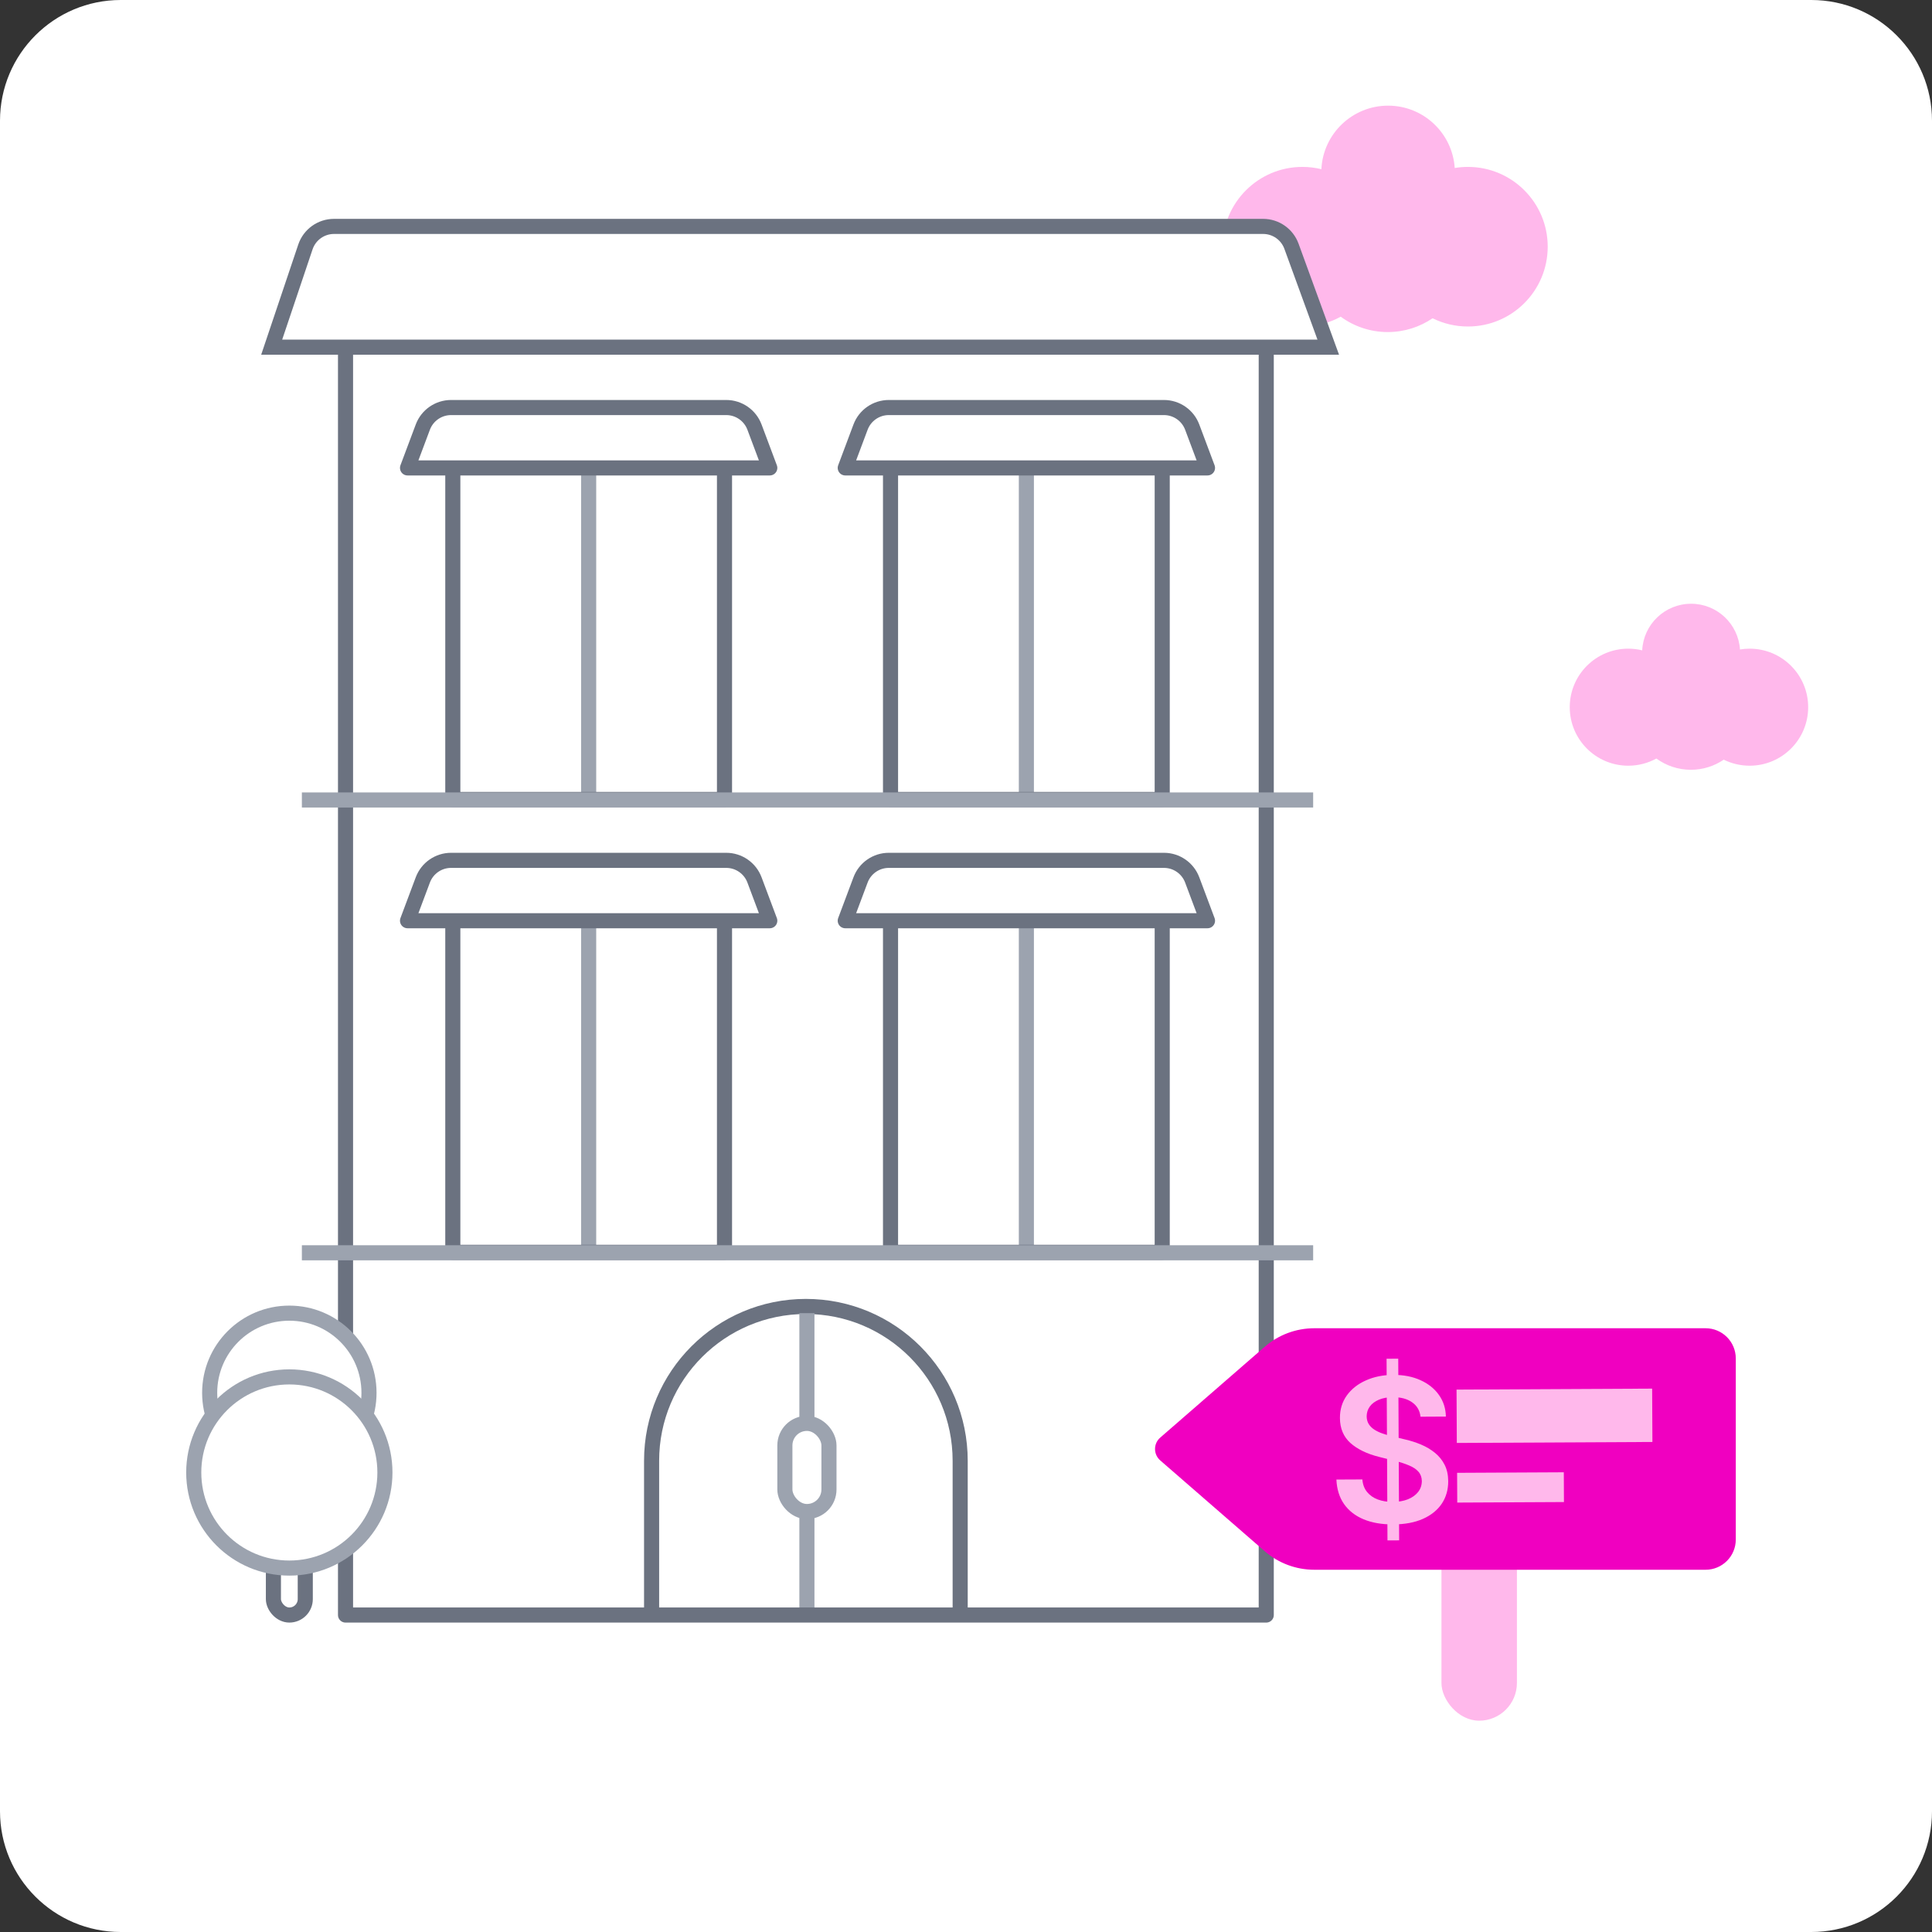
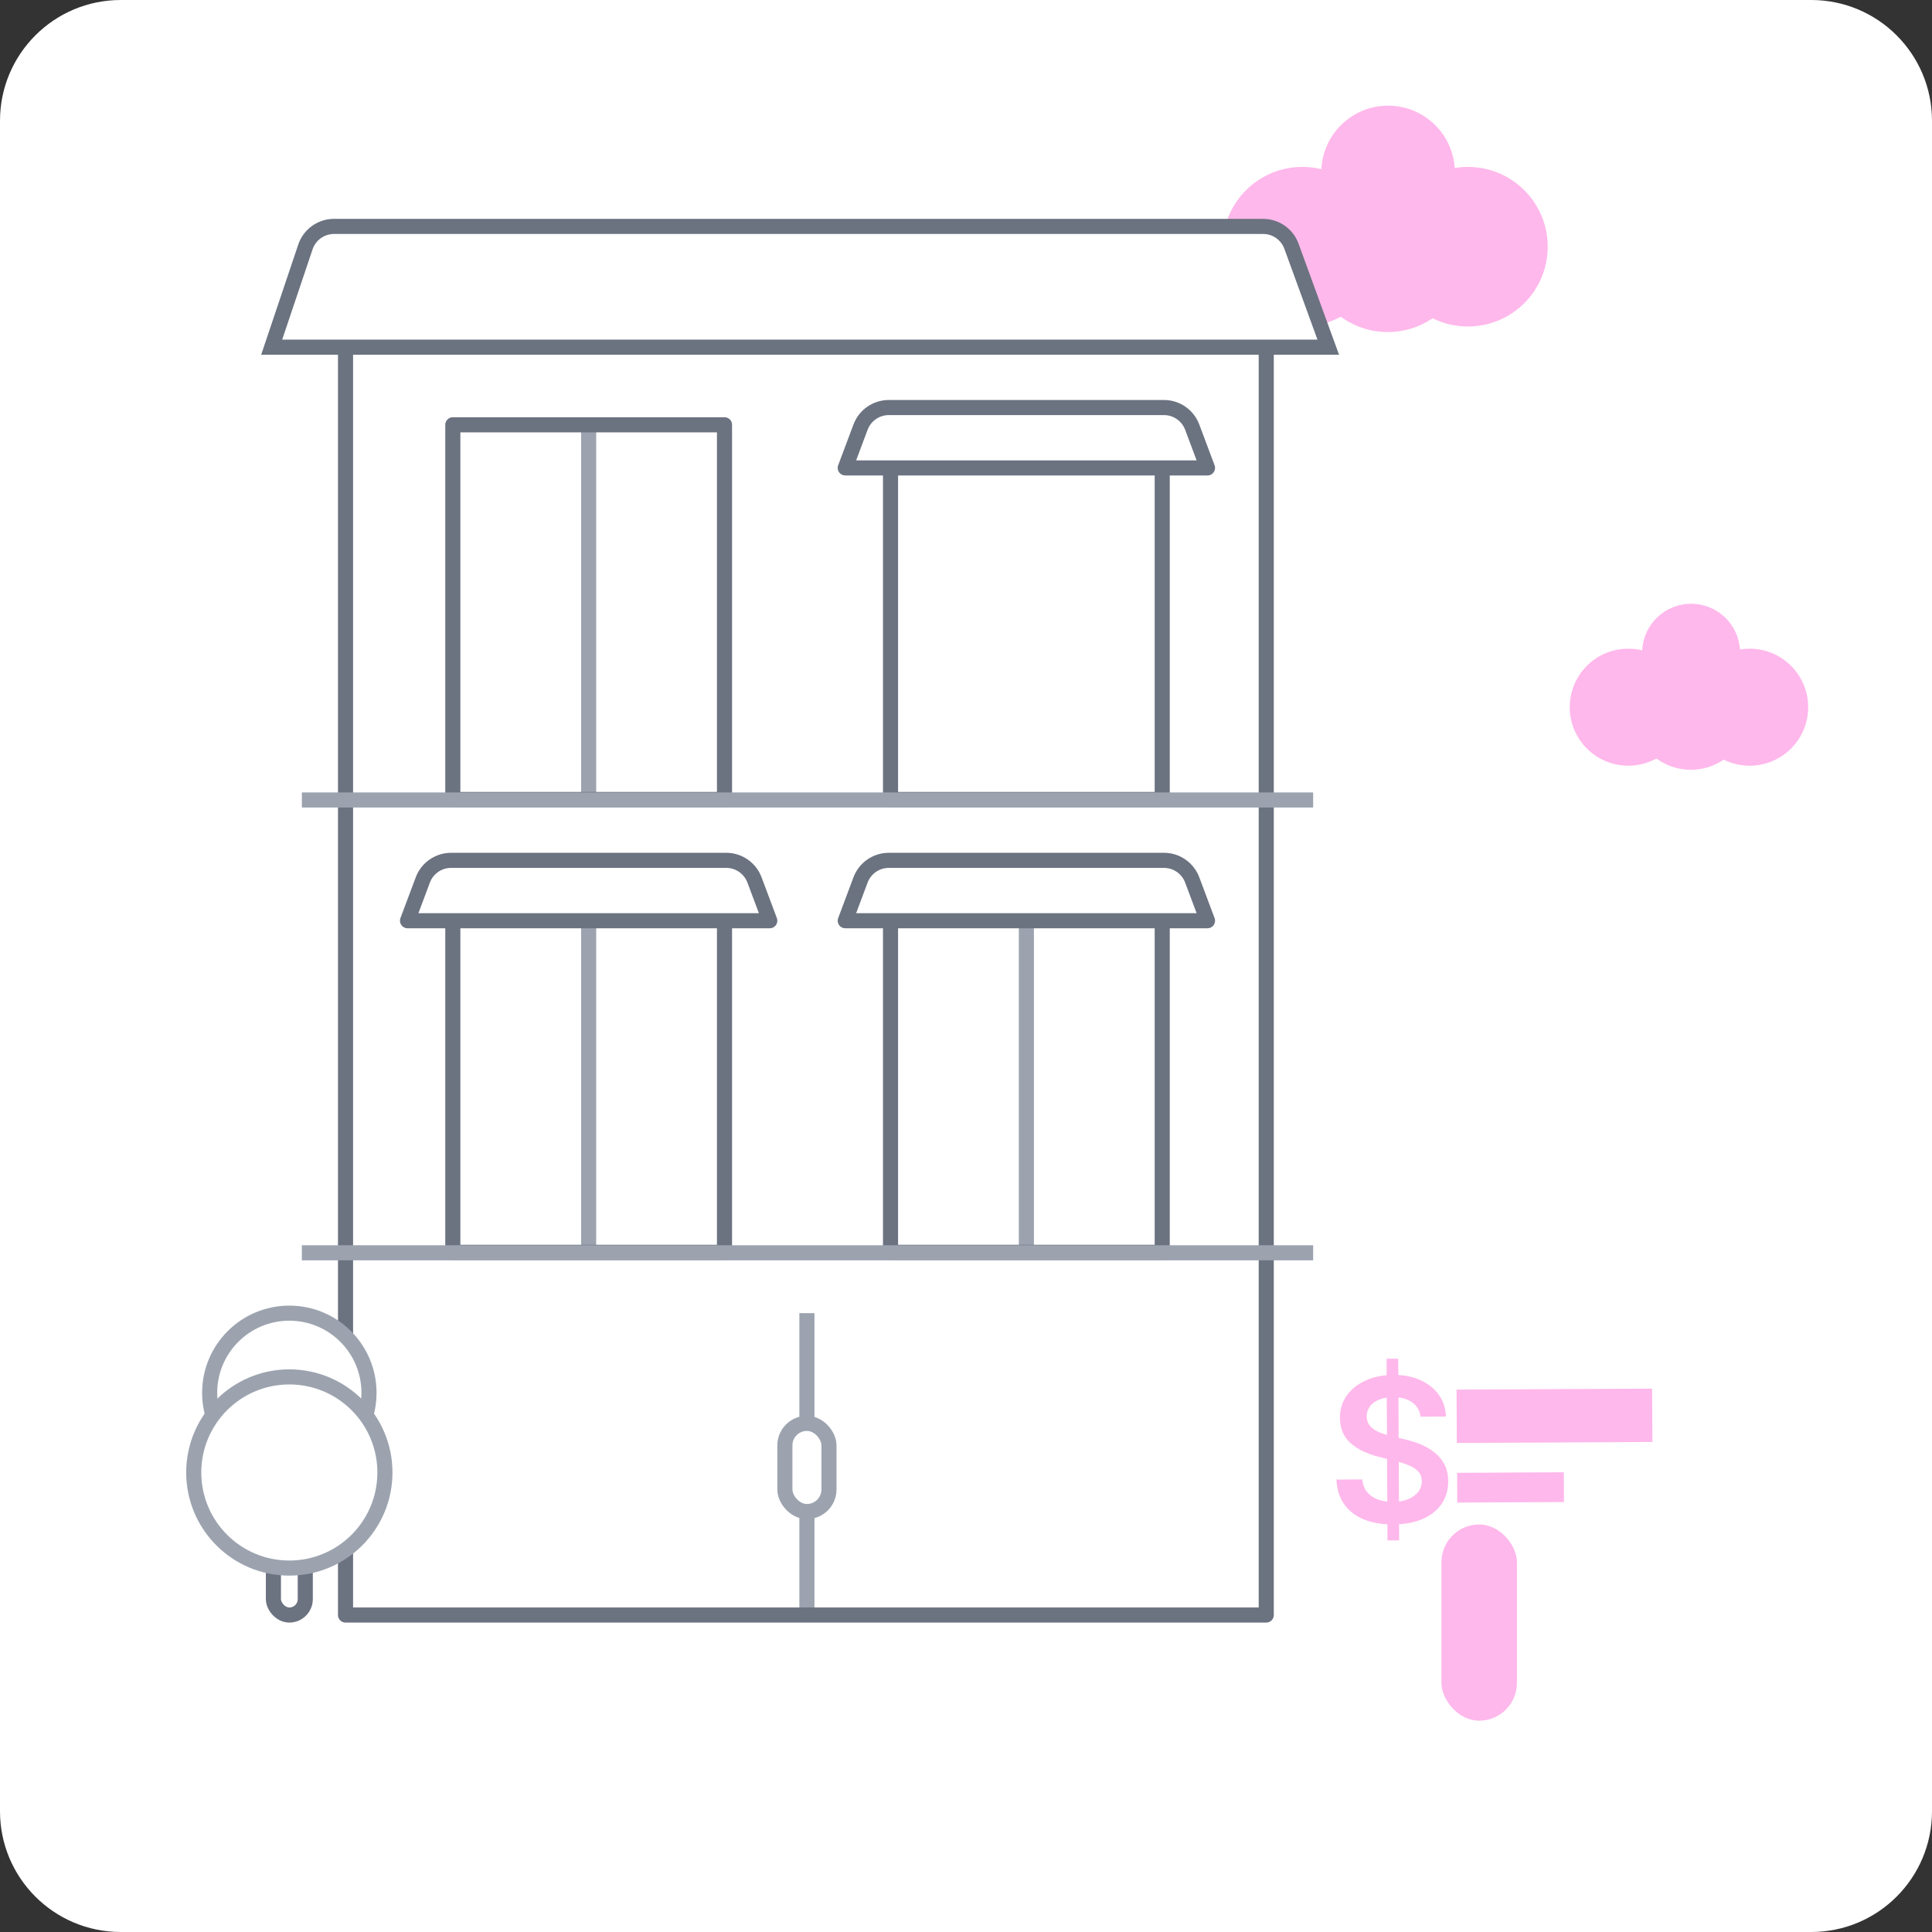
<svg xmlns="http://www.w3.org/2000/svg" width="128" height="128" viewBox="0 0 128 128" fill="none">
  <rect x="0" y="0" width="128" height="128" fill="#333333" stroke="none" />
  <path d="M0 8C0 3.582 3.582 0 8 0H120C124.418 0 128 3.582 128 8V120C128 124.418 124.418 128 120 128H8C3.582 128 0 124.418 0 120V8Z" fill="white" />
-   <path d="M63.614 107V96.778C63.614 91.132 59.038 86.556 53.392 86.556C47.747 86.556 43.17 91.132 43.17 96.778V107" stroke="#6B7280" stroke-linejoin="round" />
  <path d="M53.46 87V107.444" stroke="#9CA3AF" stroke-linejoin="round" />
  <rect x="52" y="94.302" width="2.921" height="5.841" rx="1.46" fill="white" stroke="#9CA3AF" stroke-linejoin="round" />
  <rect x="22.892" y="21" width="61" height="86" stroke="#6B7280" stroke-linejoin="round" />
-   <path d="M68 28.143L68 53.143" stroke="#9CA3AF" stroke-linejoin="round" />
  <path d="M59 28.143H77V52.968H59V28.143Z" stroke="#6B7280" stroke-linejoin="round" />
  <path d="M57.013 28.298C57.306 27.517 58.052 27 58.886 27H77.114C77.948 27 78.694 27.517 78.987 28.298L80 31H56L57.013 28.298Z" fill="white" stroke="#6B7280" stroke-linejoin="round" />
  <path d="M39 28.143L39 53.143" stroke="#9CA3AF" stroke-linejoin="round" />
  <path d="M30 28.143H48V52.968H30V28.143Z" stroke="#6B7280" stroke-linejoin="round" />
-   <path d="M28.013 28.298C28.306 27.517 29.052 27 29.886 27H48.114C48.948 27 49.694 27.517 49.987 28.298L51 31H27L28.013 28.298Z" fill="white" stroke="#6B7280" stroke-linejoin="round" />
  <path d="M68 58.143L68 83.143" stroke="#9CA3AF" stroke-linejoin="round" />
  <path d="M59 58.143H77V82.968H59V58.143Z" stroke="#6B7280" stroke-linejoin="round" />
  <path d="M57.013 58.298C57.306 57.517 58.052 57 58.886 57H77.114C77.948 57 78.694 57.517 78.987 58.298L80 61H56L57.013 58.298Z" fill="white" stroke="#6B7280" stroke-linejoin="round" />
  <path d="M39 58.143L39 83.143" stroke="#9CA3AF" stroke-linejoin="round" />
-   <path d="M30 58.143H48V82.968H30V58.143Z" stroke="#6B7280" stroke-linejoin="round" />
+   <path d="M30 58.143H48V82.968H30Z" stroke="#6B7280" stroke-linejoin="round" />
  <path d="M28.013 58.298C28.306 57.517 29.052 57 29.886 57H48.114C48.948 57 49.694 57.517 49.987 58.298L51 61H27L28.013 58.298Z" fill="white" stroke="#6B7280" stroke-linejoin="round" />
  <path d="M91.966 7C94.31 7 96.227 8.824 96.379 11.13C96.663 11.083 96.955 11.058 97.253 11.058C100.173 11.058 102.54 13.425 102.54 16.345C102.54 19.265 100.173 21.632 97.253 21.632C96.413 21.632 95.619 21.435 94.913 21.086C94.066 21.662 93.044 22 91.942 22C90.777 22 89.7 21.621 88.826 20.982C88.073 21.396 87.207 21.632 86.287 21.632C83.367 21.632 81 19.265 81 16.345C81 13.425 83.367 11.058 86.287 11.058C86.721 11.058 87.142 11.111 87.545 11.209C87.658 8.865 89.594 7 91.966 7Z" fill="#FFB8EB" />
  <path d="M112.041 40C113.761 40 115.167 41.338 115.278 43.029C115.487 42.995 115.701 42.976 115.919 42.976C118.06 42.976 119.796 44.711 119.796 46.852C119.796 48.994 118.06 50.73 115.919 50.73C115.303 50.73 114.72 50.586 114.202 50.33C113.581 50.752 112.832 51 112.024 51C111.17 51 110.38 50.722 109.739 50.254C109.187 50.557 108.552 50.73 107.877 50.73C105.736 50.73 104 48.994 104 46.852C104 44.711 105.736 42.976 107.877 42.976C108.195 42.976 108.504 43.015 108.8 43.087C108.882 41.368 110.302 40 112.041 40Z" fill="#FFB8EB" />
  <rect x="95.5" y="101" width="5" height="13" rx="2.5" fill="#FFB8EB" />
-   <path d="M83.791 89.227C84.701 88.436 85.866 88 87.072 88H113C114.105 88 115 88.895 115 90V102C115 103.105 114.105 104 113 104H87.072C85.866 104 84.701 103.564 83.791 102.773L76.868 96.755C76.41 96.356 76.409 95.644 76.868 95.245L83.791 89.227Z" fill="#F000C0" />
  <path d="M91.924 102.056L91.864 90.02L92.637 90.016L92.697 102.053L91.924 102.056ZM94.112 93.86C94.066 93.449 93.879 93.13 93.551 92.903C93.227 92.676 92.805 92.564 92.287 92.567C91.922 92.568 91.61 92.625 91.35 92.736C91.09 92.847 90.891 92.997 90.754 93.185C90.617 93.374 90.547 93.589 90.545 93.831C90.546 94.031 90.593 94.205 90.684 94.352C90.779 94.499 90.907 94.623 91.068 94.726C91.229 94.826 91.406 94.909 91.602 94.977C91.797 95.045 91.993 95.102 92.192 95.148L93.097 95.369C93.462 95.452 93.813 95.565 94.15 95.707C94.49 95.85 94.794 96.03 95.062 96.248C95.333 96.466 95.548 96.73 95.707 97.04C95.865 97.349 95.945 97.712 95.948 98.129C95.951 98.693 95.808 99.191 95.522 99.622C95.235 100.049 94.819 100.385 94.273 100.629C93.731 100.87 93.074 100.993 92.301 100.997C91.55 101 90.898 100.888 90.344 100.659C89.793 100.429 89.361 100.093 89.048 99.65C88.738 99.206 88.568 98.665 88.54 98.025L90.26 98.017C90.287 98.352 90.392 98.63 90.575 98.852C90.758 99.073 90.996 99.239 91.289 99.347C91.585 99.455 91.915 99.508 92.279 99.506C92.659 99.504 92.992 99.446 93.277 99.332C93.566 99.215 93.791 99.054 93.953 98.849C94.116 98.641 94.198 98.4 94.2 98.124C94.195 97.873 94.12 97.666 93.975 97.504C93.83 97.339 93.626 97.202 93.365 97.094C93.107 96.982 92.805 96.883 92.459 96.797L91.36 96.521C90.564 96.321 89.934 96.015 89.47 95.604C89.01 95.189 88.778 94.637 88.774 93.948C88.771 93.38 88.923 92.883 89.228 92.455C89.537 92.027 89.958 91.694 90.491 91.457C91.024 91.216 91.628 91.093 92.303 91.09C92.988 91.087 93.588 91.203 94.105 91.438C94.624 91.671 95.033 91.996 95.33 92.415C95.627 92.83 95.782 93.309 95.794 93.851L94.112 93.86Z" fill="#FFB8EB" />
  <rect x="96.5" y="92.065" width="12.959" height="3.534" transform="rotate(-0.287 96.5 92.065)" fill="#FFB8EB" />
  <rect x="96.537" y="97.578" width="7.069" height="1.972" transform="rotate(-0.287 96.537 97.578)" fill="#FFB8EB" />
  <rect x="18.114" y="97.5" width="2.111" height="9.5" rx="1.056" fill="white" stroke="#6B7280" stroke-linejoin="round" />
  <circle cx="19.169" cy="92.278" r="5.278" fill="white" stroke="#9CA3AF" stroke-linejoin="round" />
  <circle cx="19.169" cy="97.556" r="6.333" fill="white" stroke="#9CA3AF" stroke-linejoin="round" />
  <path d="M20 83H87" stroke="#9CA3AF" stroke-linejoin="round" />
  <path d="M20 53H87" stroke="#9CA3AF" stroke-linejoin="round" />
  <path d="M88 23L18 23L20.234 16.362C20.508 15.548 21.271 15 22.129 15L83.684 15C84.524 15 85.275 15.525 85.563 16.315L88 23Z" fill="white" stroke="#6B7280" />
</svg>